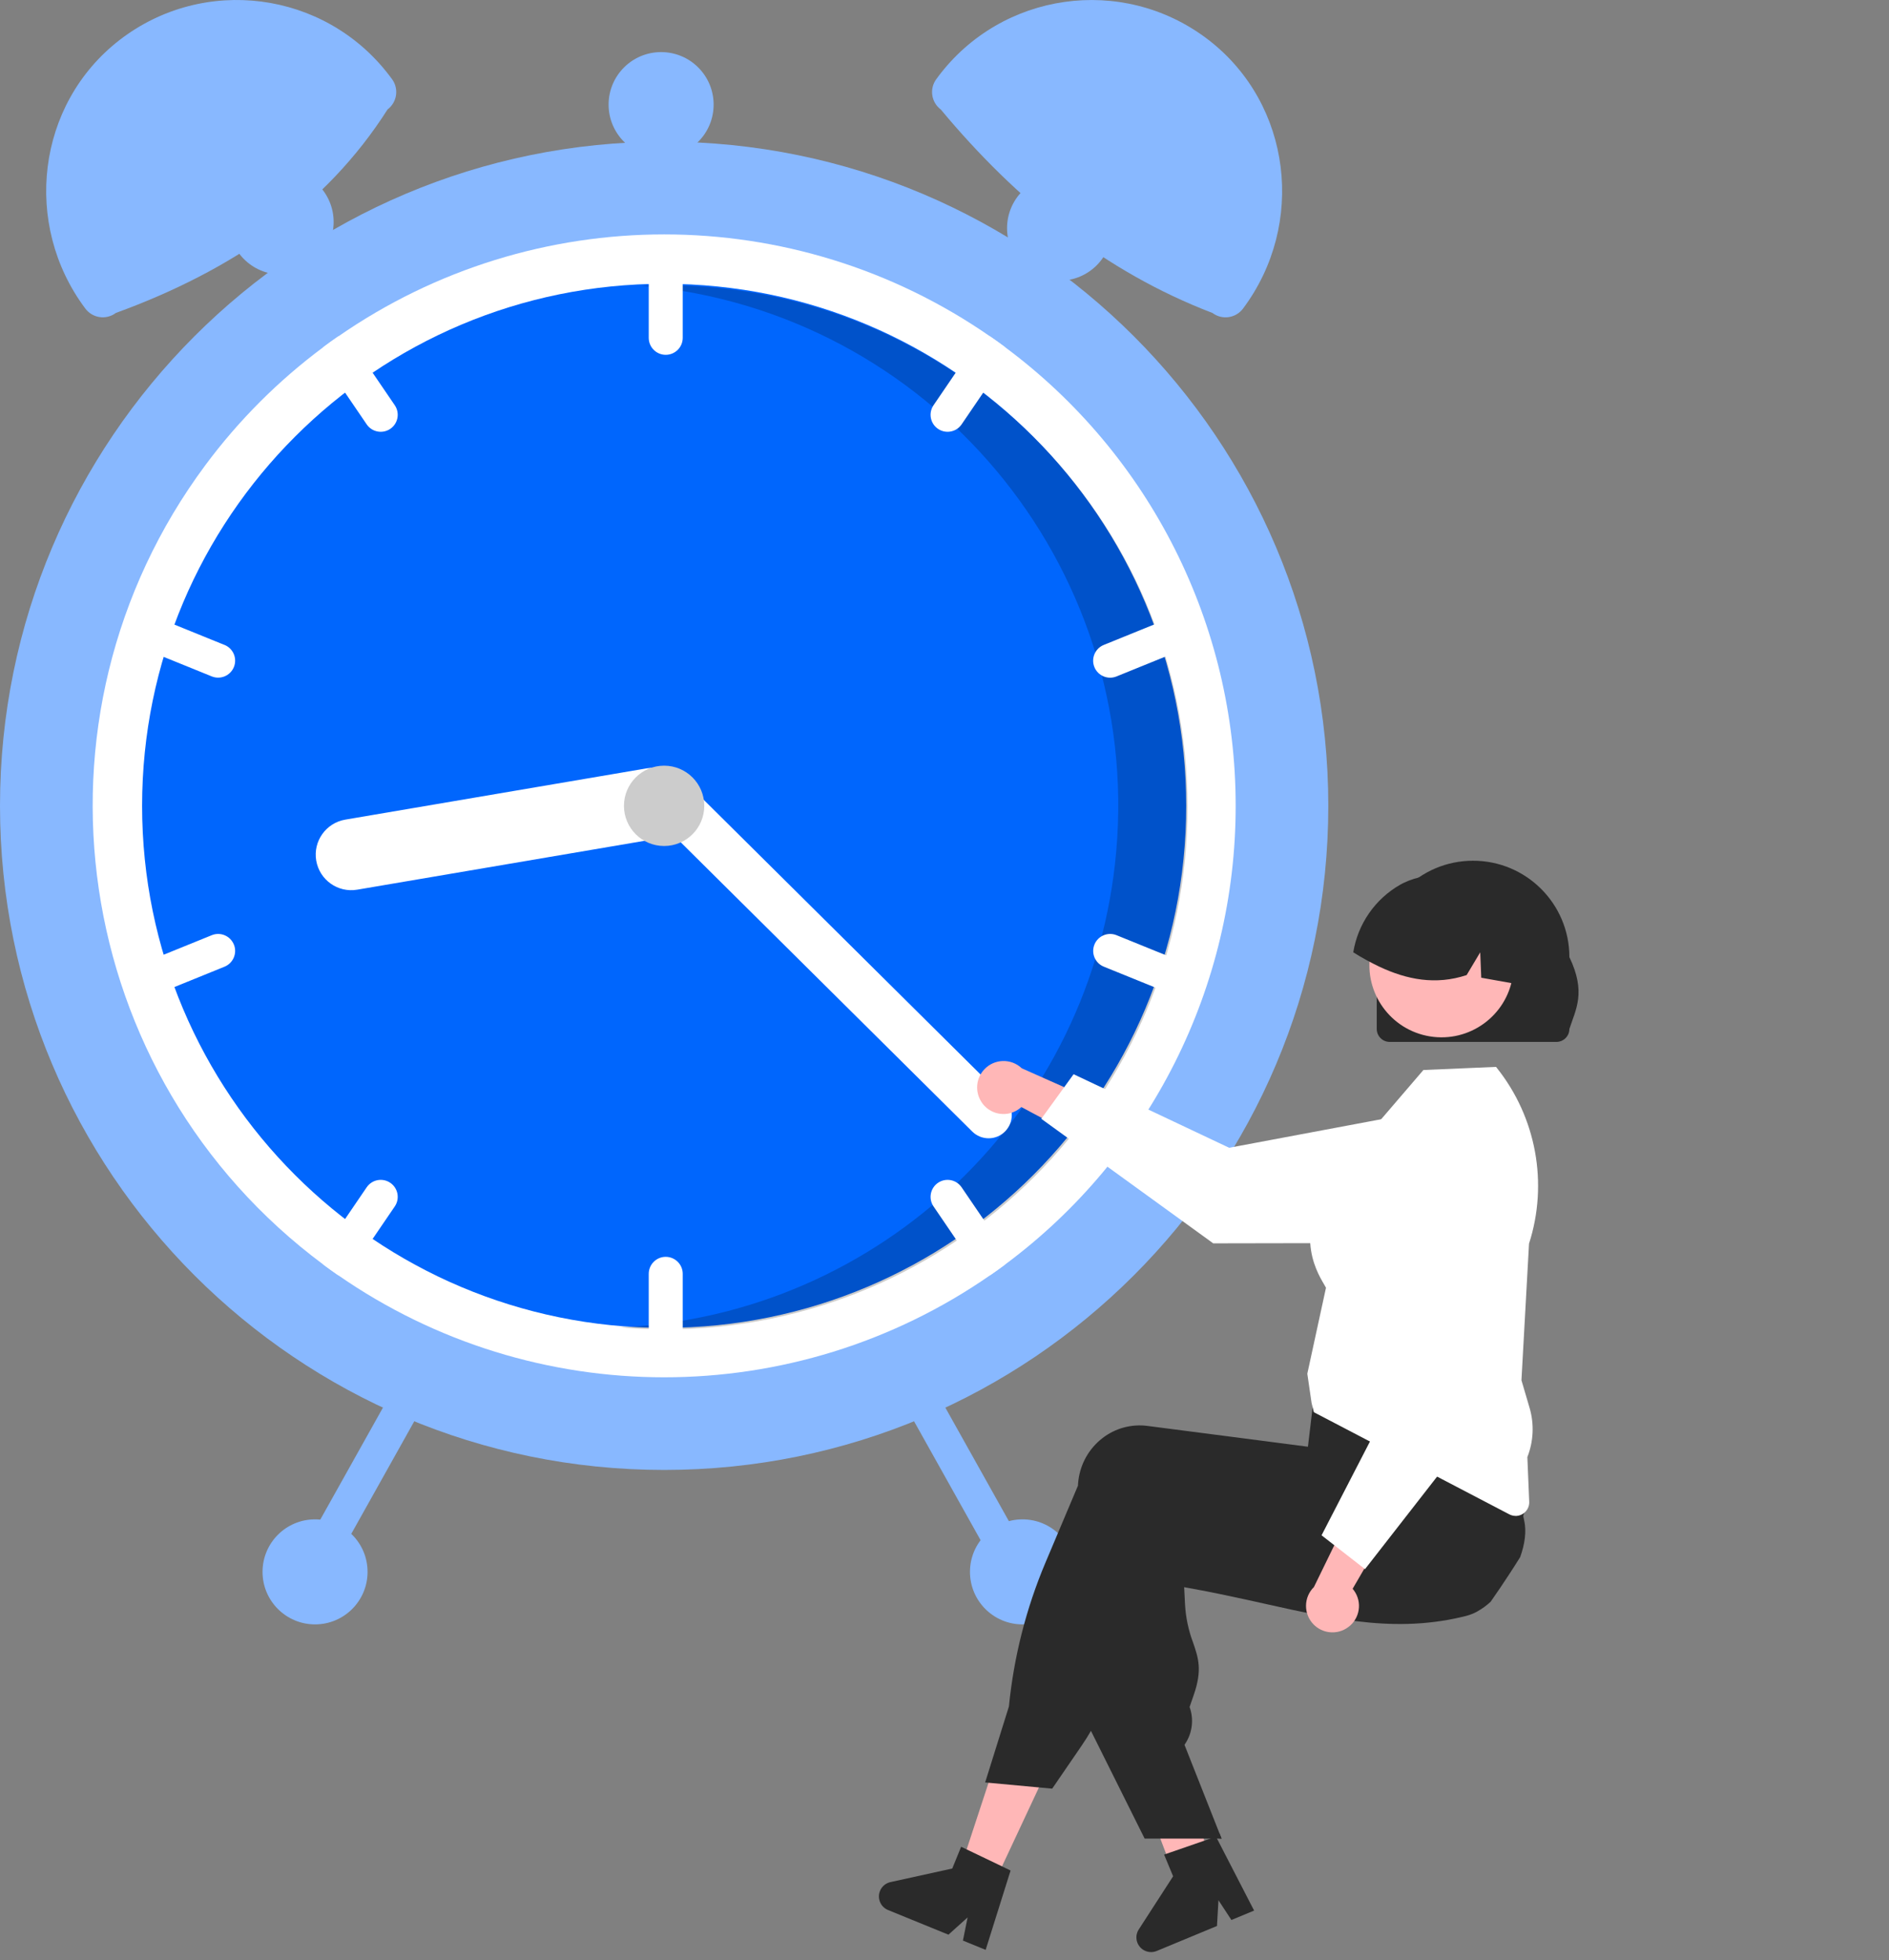
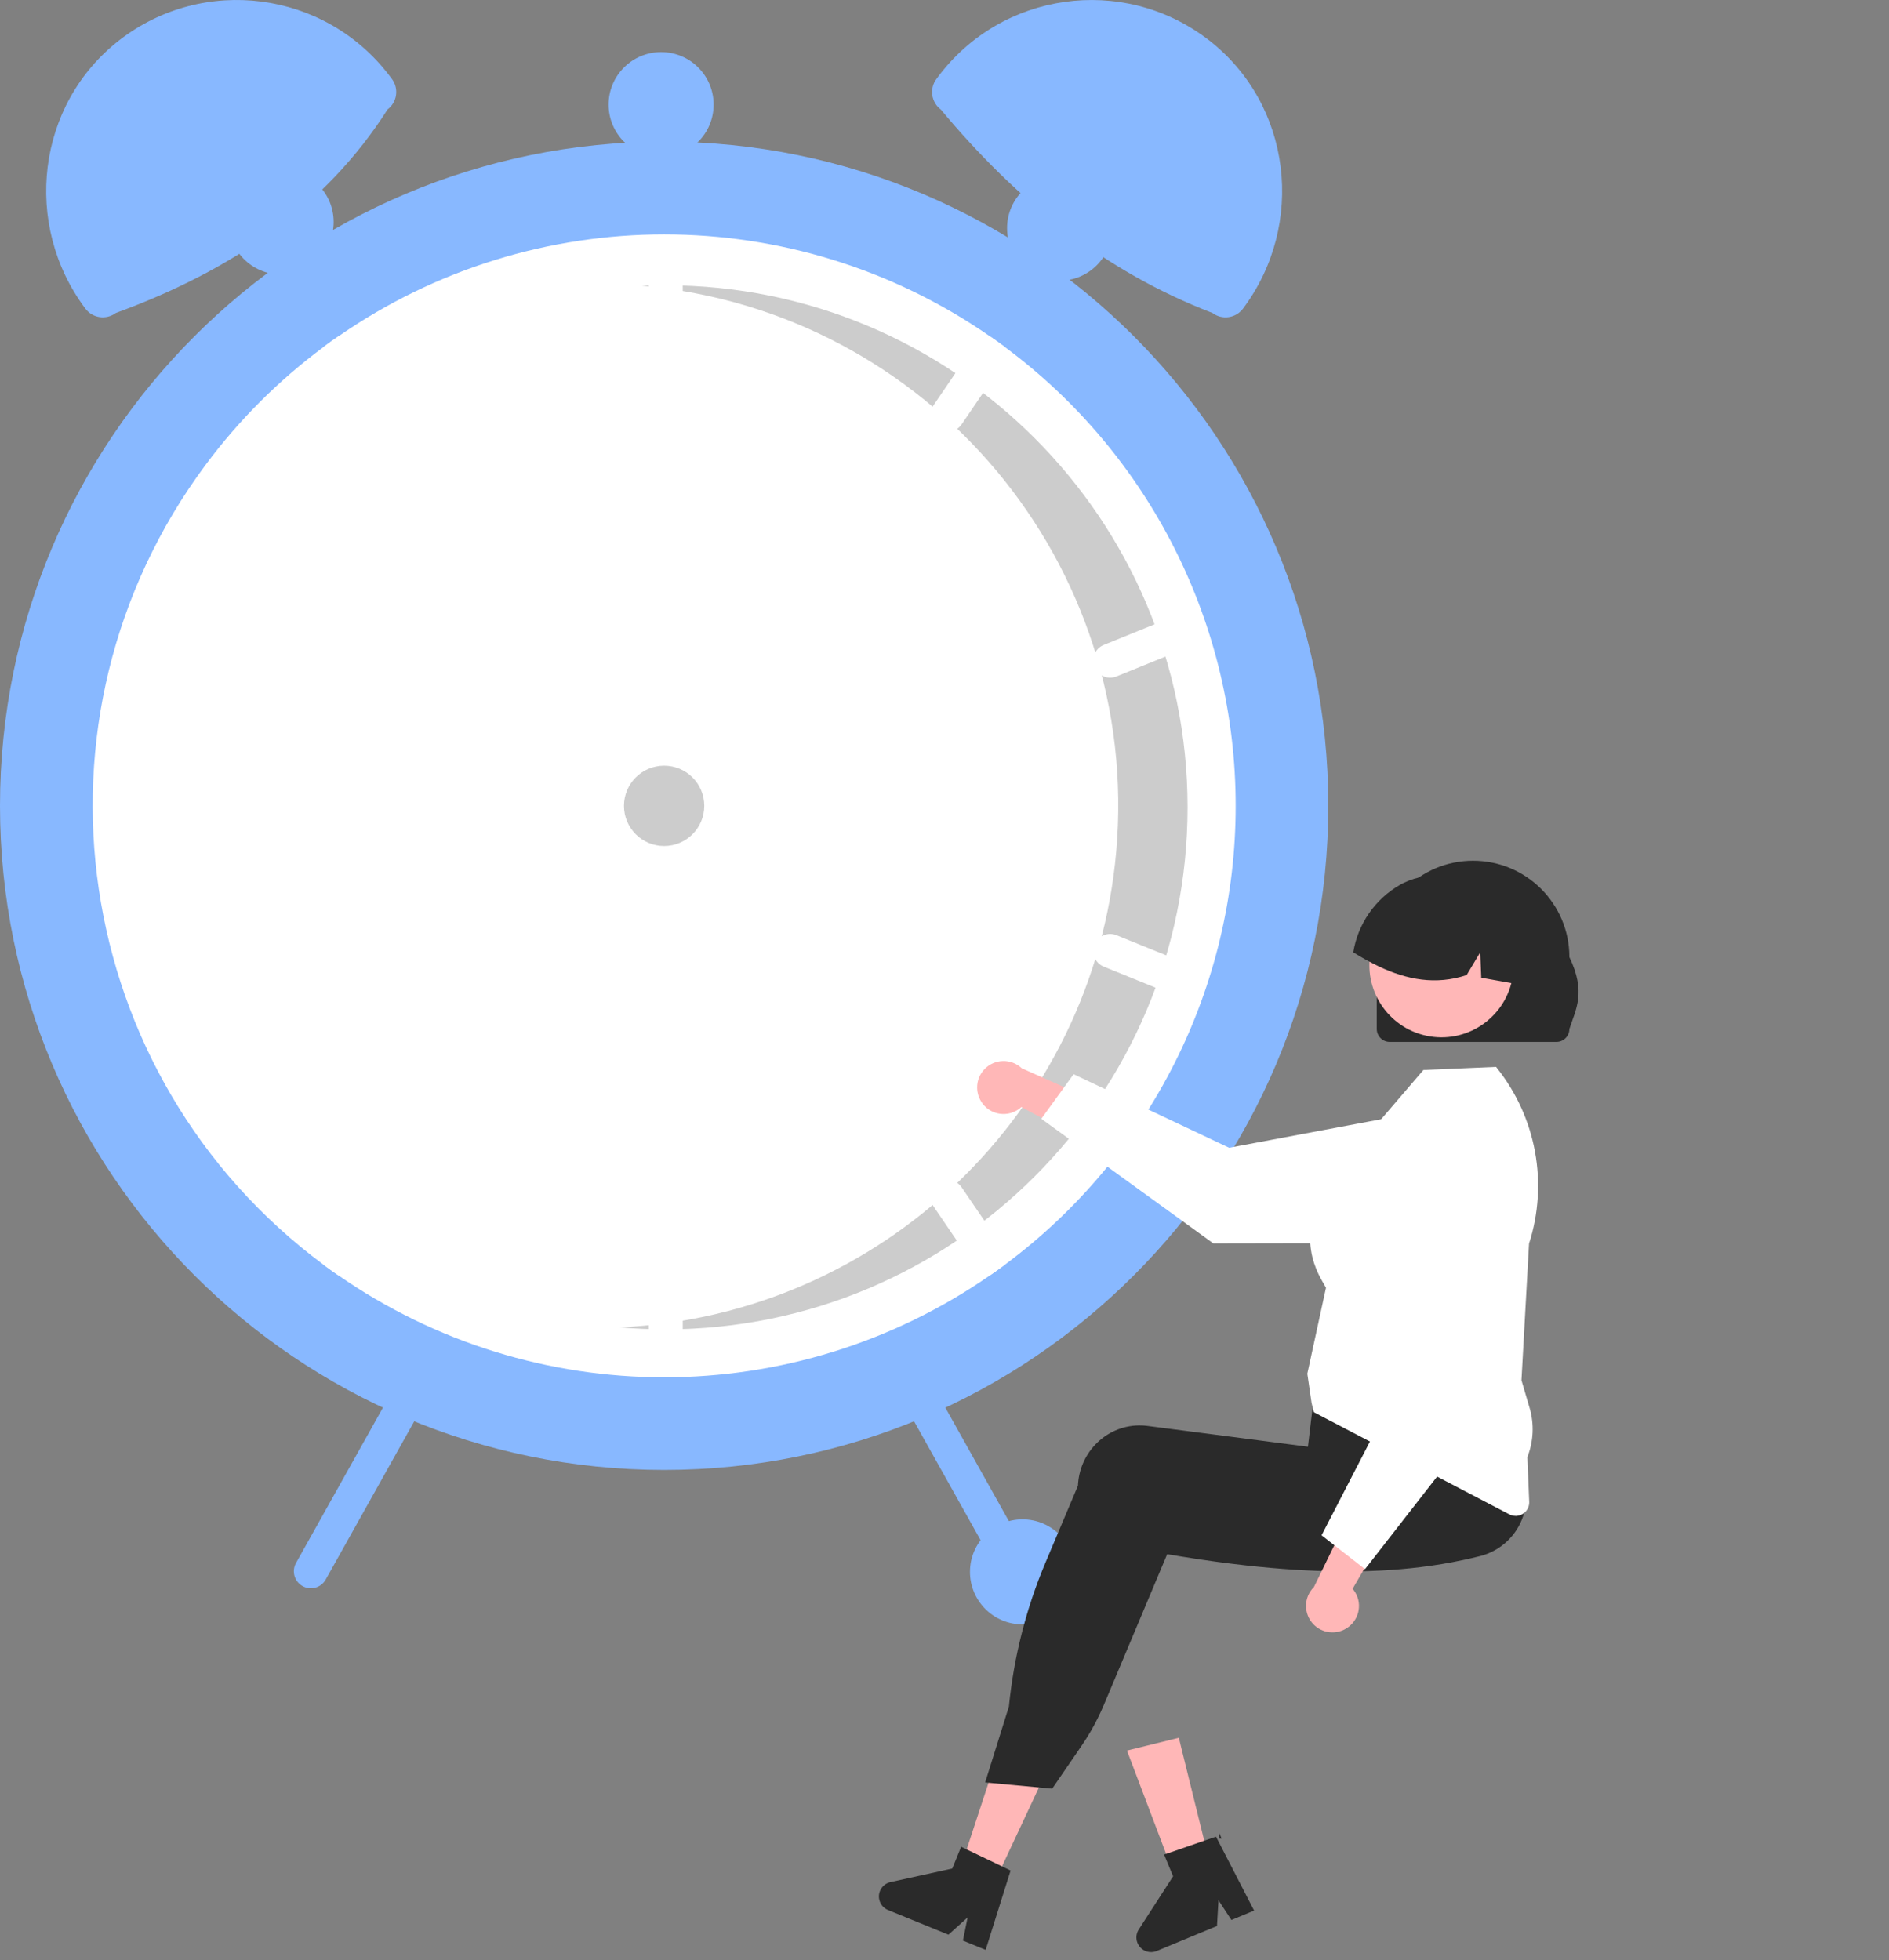
<svg xmlns="http://www.w3.org/2000/svg" width="159" height="165" viewBox="0 0 159 165" fill="none">
  <rect x="0" y="0" width="159" height="165" fill="#808080" stroke="none" />
  <g clip-path="url(#clip0_2737_2070)">
    <path d="M55.903 123.729C86.777 123.729 111.805 98.701 111.805 67.826C111.805 36.952 86.777 11.924 55.903 11.924C25.029 11.924 0 36.952 0 67.826C0 98.701 25.029 123.729 55.903 123.729Z" fill="#88B8FF" />
    <path d="M104.008 67.829C104.018 83.051 96.816 97.375 84.593 106.444C84.19 106.745 83.779 107.039 83.365 107.325C66.857 118.8 44.954 118.8 28.446 107.325C28.032 107.039 27.621 106.745 27.218 106.444C5.892 90.599 1.451 60.463 17.296 39.14C20.102 35.364 23.443 32.023 27.218 29.218C27.621 28.916 28.032 28.622 28.446 28.336C44.954 16.862 66.857 16.862 83.365 28.336C83.779 28.622 84.19 28.916 84.593 29.218C96.816 38.287 104.018 52.611 104.008 67.832V67.829Z" fill="white" />
-     <path d="M55.903 111.771C80.171 111.771 99.845 92.097 99.845 67.829C99.845 43.56 80.171 23.887 55.903 23.887C31.634 23.887 11.961 43.56 11.961 67.829C11.961 92.097 31.634 111.771 55.903 111.771Z" fill="#0066FD" />
    <path opacity="0.2" d="M56.016 24.012C55.35 24.012 54.688 24.03 54.03 24.058C78.203 26.183 96.079 47.501 93.954 71.677C92.028 93.612 74.165 110.731 52.168 111.727C53.437 111.836 54.719 111.896 56.016 111.896C80.286 111.896 99.958 92.223 99.958 67.954C99.958 43.684 80.286 24.012 56.016 24.012Z" fill="black" />
    <path d="M56.035 20.766C55.245 20.766 54.608 21.405 54.605 22.196V28.436C54.605 29.226 55.245 29.866 56.035 29.866C56.826 29.866 57.466 29.226 57.466 28.436V22.196C57.466 21.405 56.826 20.768 56.035 20.766Z" fill="white" />
    <path d="M84.59 29.215C84.187 28.913 83.777 28.619 83.363 28.333C82.859 28.299 82.375 28.536 82.089 28.955L78.576 34.111C78.132 34.763 78.301 35.653 78.953 36.097C79.606 36.542 80.495 36.373 80.94 35.72L84.453 30.564C84.723 30.166 84.775 29.659 84.59 29.215Z" fill="white" />
    <path d="M100.549 52.724C100.252 51.994 99.418 51.643 98.687 51.939L92.904 54.287C92.174 54.584 91.82 55.418 92.117 56.151C92.413 56.882 93.248 57.236 93.981 56.937L99.763 54.589C100.494 54.29 100.845 53.455 100.549 52.724Z" fill="white" />
    <path d="M33.229 34.111L29.716 28.955C29.43 28.536 28.946 28.299 28.442 28.333C28.028 28.619 27.618 28.913 27.215 29.215C27.03 29.659 27.082 30.166 27.352 30.564L30.865 35.72C31.31 36.373 32.199 36.542 32.852 36.097C33.504 35.653 33.673 34.763 33.229 34.111Z" fill="white" />
    <path d="M18.898 54.287L13.115 51.939C12.385 51.643 11.55 51.994 11.254 52.724C10.957 53.455 11.308 54.29 12.039 54.586L17.822 56.934C18.552 57.23 19.387 56.88 19.686 56.149C19.985 55.418 19.631 54.584 18.901 54.285L18.898 54.287Z" fill="white" />
    <path d="M56.035 105.791C55.245 105.791 54.608 106.431 54.605 107.221V113.461C54.605 114.252 55.245 114.891 56.035 114.891C56.826 114.891 57.466 114.252 57.466 113.461V107.221C57.466 106.431 56.826 105.794 56.035 105.791Z" fill="white" />
    <path d="M84.453 105.094L80.94 99.938C80.495 99.285 79.606 99.116 78.953 99.561C78.301 100.005 78.132 100.895 78.576 101.547L82.089 106.703C82.375 107.122 82.859 107.358 83.363 107.325C83.777 107.039 84.187 106.745 84.59 106.443C84.775 105.999 84.723 105.492 84.453 105.094Z" fill="white" />
    <path d="M99.765 81.066L93.983 78.719C93.252 78.422 92.417 78.773 92.121 79.504C91.825 80.234 92.175 81.069 92.906 81.365L98.689 83.713C99.419 84.01 100.254 83.659 100.553 82.928C100.849 82.198 100.498 81.363 99.765 81.064V81.066Z" fill="white" />
    <path d="M32.852 99.561C32.199 99.116 31.31 99.285 30.865 99.938L27.352 105.094C27.082 105.492 27.03 105.999 27.215 106.443C27.618 106.745 28.028 107.039 28.442 107.325C28.946 107.358 29.43 107.122 29.716 106.703L33.229 101.547C33.673 100.895 33.504 100.005 32.852 99.561Z" fill="white" />
    <path d="M19.684 79.504C19.388 78.773 18.553 78.422 17.823 78.719L12.04 81.066C11.309 81.363 10.956 82.198 11.255 82.931C11.554 83.664 12.386 84.015 13.119 83.716L18.902 81.368C19.632 81.069 19.983 80.234 19.687 79.504H19.684Z" fill="white" />
    <path d="M57.892 67.12C58.167 68.748 57.073 70.29 55.445 70.57L30.068 74.887C28.44 75.165 26.896 74.068 26.617 72.44C26.339 70.812 27.436 69.268 29.064 68.99L54.441 64.673C56.069 64.398 57.611 65.492 57.892 67.12Z" fill="white" />
-     <path d="M84.597 95.237C83.838 96.002 82.606 96.004 81.839 95.248L54.522 68.144C53.758 67.385 53.752 66.15 54.511 65.385C55.271 64.621 56.506 64.615 57.27 65.375L84.587 92.478C85.352 93.238 85.354 94.47 84.597 95.237Z" fill="white" />
    <path d="M55.9 71.21C57.767 71.21 59.28 69.696 59.28 67.829C59.28 65.963 57.767 64.449 55.9 64.449C54.033 64.449 52.52 65.963 52.52 67.829C52.52 69.696 54.033 71.21 55.9 71.21Z" fill="#CCCCCC" />
    <path d="M32.619 9.215C27.432 17.372 19.514 22.785 9.751 26.342C8.94 26.951 7.79 26.784 7.182 25.973C1.878 18.893 3.074 8.773 10.073 3.362C17.13 -2.082 27.265 -0.777 32.71 6.28C32.754 6.337 32.796 6.394 32.84 6.451L32.986 6.646C33.594 7.458 33.428 8.607 32.616 9.215H32.619Z" fill="#88B8FF" />
    <path d="M78.965 6.451C84.316 -0.676 94.433 -2.116 101.56 3.235C101.618 3.279 101.675 3.321 101.732 3.365C108.732 8.776 109.928 18.896 104.626 25.976C104.018 26.787 102.868 26.953 102.057 26.345C92.993 22.874 85.562 16.87 79.189 9.218C78.378 8.61 78.211 7.46 78.82 6.649L78.965 6.454V6.451Z" fill="#88B8FF" />
    <path d="M76.688 116.26C75.999 116.647 75.754 117.516 76.139 118.207L84.392 132.955C84.779 133.644 85.65 133.888 86.34 133.501C87.026 133.116 87.27 132.248 86.888 131.559L78.635 116.811C78.248 116.122 77.379 115.877 76.688 116.262V116.26Z" fill="#88B8FF" />
    <path d="M33.169 116.811L24.917 131.559C24.532 132.248 24.776 133.119 25.465 133.506C26.154 133.891 27.025 133.647 27.413 132.958L35.666 118.21C36.05 117.521 35.806 116.65 35.117 116.262C34.428 115.877 33.557 116.122 33.169 116.811Z" fill="#88B8FF" />
    <path d="M86.065 136.729C88.506 136.729 90.485 134.75 90.485 132.309C90.485 129.868 88.506 127.889 86.065 127.889C83.624 127.889 81.644 129.868 81.644 132.309C81.644 134.75 83.624 136.729 86.065 136.729Z" fill="#88B8FF" />
    <path d="M89.186 23.626C91.627 23.626 93.606 21.647 93.606 19.205C93.606 16.764 91.627 14.785 89.186 14.785C86.745 14.785 84.766 16.764 84.766 19.205C84.766 21.647 86.745 23.626 89.186 23.626Z" fill="#88B8FF" />
    <path d="M55.647 13.225C58.088 13.225 60.067 11.246 60.067 8.805C60.067 6.364 58.088 4.385 55.647 4.385C53.206 4.385 51.227 6.364 51.227 8.805C51.227 11.246 53.206 13.225 55.647 13.225Z" fill="#88B8FF" />
    <path d="M23.662 23.106C26.104 23.106 28.083 21.127 28.083 18.686C28.083 16.245 26.104 14.266 23.662 14.266C21.221 14.266 19.242 16.245 19.242 18.686C19.242 21.127 21.221 23.106 23.662 23.106Z" fill="#88B8FF" />
-     <path d="M26.518 136.729C28.959 136.729 30.938 134.75 30.938 132.309C30.938 129.868 28.959 127.889 26.518 127.889C24.077 127.889 22.098 129.868 22.098 132.309C22.098 134.75 24.077 136.729 26.518 136.729Z" fill="#88B8FF" />
    <path d="M82.601 92.748C83.259 93.777 84.629 94.082 85.659 93.421C85.768 93.351 85.872 93.27 85.969 93.182L92.906 96.897L92.534 92.826L86.005 89.921C85.113 89.074 83.704 89.11 82.859 90.002C82.149 90.748 82.045 91.882 82.604 92.745L82.601 92.748Z" fill="#FFB7B7" />
    <path d="M87.648 94.172L90.366 90.42L103.46 96.611L119.755 93.553C122.784 92.984 125.704 94.981 126.271 98.01C126.333 98.345 126.367 98.686 126.367 99.029C126.367 102.11 123.876 104.614 120.795 104.622L102.121 104.656L87.648 94.172Z" fill="white" />
    <path d="M83.462 158.973L80.711 157.657L84.489 146.162L88.548 148.104L83.462 158.973Z" fill="#FFB7B7" />
    <path d="M101.906 157.119C101.705 157.243 101.505 157.368 101.302 157.49C100.899 157.737 100.494 157.979 100.088 158.218C99.885 158.338 99.677 158.458 99.475 158.575V158.58H99.462L99.456 158.585L99.144 158.663L98.697 157.483L98.492 156.939L98.201 156.169L97.668 154.763L94.859 147.35L99.225 146.273L99.389 146.942L99.469 147.272L100.996 153.458L101.308 154.721L101.318 154.76L101.505 155.517L101.666 156.172L101.846 156.903L101.901 157.124L101.906 157.119Z" fill="#FFB7B7" />
-     <path d="M127.941 131.088C127.665 131.533 127.382 131.975 127.096 132.414C126.565 133.231 126.022 134.034 125.466 134.827C125.466 134.827 125.466 134.827 125.46 134.832C125.135 135.134 124.777 135.396 124.389 135.615C124.374 135.628 124.355 135.636 124.34 135.646C124.056 135.802 123.752 135.924 123.44 136.008C123.328 136.036 123.211 136.065 123.099 136.093C122.691 136.19 122.288 136.273 121.885 136.346C121.17 136.473 120.463 136.564 119.761 136.621C119.704 136.626 119.649 136.632 119.592 136.634C116.701 136.847 113.887 136.504 110.952 135.945C109.501 135.67 108.021 135.342 106.487 134.999C105.985 134.884 105.484 134.775 104.974 134.663C104.935 134.655 104.896 134.645 104.854 134.637C104.126 134.479 103.388 134.32 102.631 134.164C101.677 133.969 100.694 133.779 99.672 133.597L99.745 135.038C99.805 136.145 100.036 137.237 100.429 138.275C100.866 139.551 101.212 140.56 100.481 142.664L100.13 143.683C100.499 144.708 100.367 145.846 99.771 146.759L99.701 146.866L102.631 154.281L102.821 154.762H99.475H96.347L91.833 145.703L91.617 145.272V145.248L92.083 127.843C92.088 127.69 92.101 127.534 92.122 127.38C92.288 125.971 93.013 124.687 94.137 123.818C95.213 122.978 96.578 122.604 97.933 122.781L99.477 122.981L102.634 123.389L104.857 123.678L104.901 123.683L111.461 124.531L111.932 122.612L112.018 122.58L114.779 121.569L124.329 118.069L124.353 118.061L124.982 117.83L125.057 117.952C125.081 117.989 125.102 118.025 125.122 118.061C125.744 119.174 126.248 120.347 126.63 121.564C127.273 123.55 127.803 125.571 128.216 127.617C128.235 127.705 128.25 127.786 128.266 127.859L128.271 127.882C128.276 127.916 128.282 127.939 128.284 127.945C128.505 128.862 128.352 129.98 127.946 131.091L127.941 131.088Z" fill="#2A2A2A" />
    <path d="M128.343 124.672C128.312 124.542 128.276 124.412 128.234 124.285C127.914 123.32 127.54 122.376 127.116 121.453C126.64 120.403 126.068 119.277 125.387 118.06C125.057 117.47 124.703 116.856 124.324 116.219C124.134 115.899 123.936 115.574 123.731 115.244C123.723 115.228 123.715 115.213 123.705 115.2L123.645 115.104L114.196 116.367L110.678 116.838L110.468 118.59L110.418 119.025L110.278 120.208L110.091 121.773H110.075L104.854 121.094L99.472 120.397L96.58 120.023C95.228 119.846 93.861 120.221 92.784 121.06C91.663 121.931 90.938 123.213 90.769 124.623C90.751 124.763 90.738 124.909 90.733 125.052L88.005 131.513C86.372 135.377 85.335 139.467 84.921 143.64L82.922 150.034L83.208 150.06L87.446 150.452L88.564 150.556L91.029 146.958C91.31 146.547 91.578 146.126 91.825 145.694C92.233 144.987 92.597 144.256 92.914 143.505L98.244 130.819C98.655 130.889 99.063 130.956 99.469 131.021C101.339 131.326 103.13 131.573 104.851 131.762C110.442 132.387 115.28 132.436 119.589 131.905C120.798 131.757 121.968 131.565 123.096 131.323C123.51 131.237 123.918 131.144 124.324 131.042C124.42 131.019 124.511 130.998 124.604 130.975C126.3 130.538 127.66 129.269 128.211 127.605C128.536 126.656 128.58 125.637 128.343 124.662V124.672Z" fill="#2A2A2A" />
    <path d="M84.34 157.096L81.365 155.671L80.9 155.447L80.153 157.278L74.951 158.422C74.285 158.567 73.864 159.225 74.009 159.893C74.095 160.291 74.373 160.619 74.748 160.772L79.831 162.847L81.446 161.394L81.05 163.344L82.964 164.126L85.062 157.447L84.34 157.098V157.096Z" fill="#2A2A2A" />
    <path d="M102.629 154.277L102.819 154.758H102.629V154.277Z" fill="#2A2A2A" />
    <path d="M101.59 154.858L98.472 155.937L97.984 156.106L98.743 157.932L95.852 162.406C95.48 162.978 95.644 163.743 96.218 164.115C96.559 164.336 96.988 164.375 97.362 164.219L102.435 162.115L102.56 159.947L103.649 161.611L105.56 160.818L102.352 154.596L101.593 154.858H101.59Z" fill="#2A2A2A" />
    <path d="M127.569 127.598C127.384 127.598 127.202 127.551 127.039 127.465L110.588 118.869L110.398 118.092L110.039 115.63L110.044 115.606L111.61 108.394C111.581 108.331 111.521 108.23 111.454 108.115C110.754 106.932 108.63 103.329 112.686 98.37L119.81 90.065L125.923 89.803L125.993 89.891C129.314 94.059 130.33 99.61 128.7 104.683L128.063 116.181L128.747 118.503C129.147 119.868 129.08 121.327 128.56 122.647L128.716 126.407C128.742 127.042 128.248 127.575 127.613 127.601C127.6 127.601 127.587 127.601 127.574 127.601L127.569 127.598Z" fill="white" />
    <path d="M113.3 137.081C114.353 136.459 114.701 135.102 114.08 134.049C114.012 133.937 113.937 133.83 113.853 133.732L117.808 126.93L113.726 127.161L110.595 133.586C109.719 134.447 109.706 135.856 110.567 136.735C111.287 137.468 112.418 137.614 113.3 137.083V137.081Z" fill="#FFB7B7" />
    <path d="M114.894 132.078L111.238 129.23L117.879 116.36L115.391 99.969C114.928 96.921 117.024 94.074 120.073 93.611C120.412 93.559 120.755 93.541 121.095 93.552C124.176 93.656 126.589 96.235 126.491 99.316L125.877 117.98L114.894 132.08V132.078Z" fill="white" />
    <path d="M115.883 86.612V80.562C115.88 76.084 119.507 72.452 123.985 72.449C128.462 72.447 132.095 76.074 132.097 80.551V80.562C133.525 83.539 132.633 84.953 132.097 86.612C132.097 87.213 131.608 87.699 131.008 87.701H116.972C116.372 87.701 115.885 87.213 115.883 86.612Z" fill="#2A2A2A" />
    <path d="M127.324 82.218C127.861 78.91 125.614 75.793 122.306 75.255C118.998 74.719 115.88 76.965 115.343 80.273C114.806 83.582 117.053 86.699 120.361 87.236C123.67 87.773 126.787 85.526 127.324 82.218Z" fill="#FFB7B7" />
    <path d="M127.679 82.831C127.624 82.823 127.57 82.81 127.515 82.803C126.569 82.634 125.622 82.47 124.679 82.298L124.593 80.158L123.449 82.075C120.841 82.94 118.402 82.452 116.106 81.37C115.349 81.011 114.613 80.606 113.906 80.158C114.296 77.761 115.75 75.671 117.858 74.467C117.944 74.417 118.03 74.373 118.116 74.331C118.116 74.331 118.118 74.331 118.118 74.329C118.267 74.259 118.417 74.194 118.568 74.131C120.973 73.19 123.706 73.72 125.583 75.491C127.435 77.259 128.269 80.179 127.682 82.829L127.679 82.831Z" fill="#2A2A2A" />
  </g>
  <defs>
    <clipPath id="clip0_2737_2070">
      <rect width="159" height="164.315" fill="white" />
    </clipPath>
  </defs>
</svg>